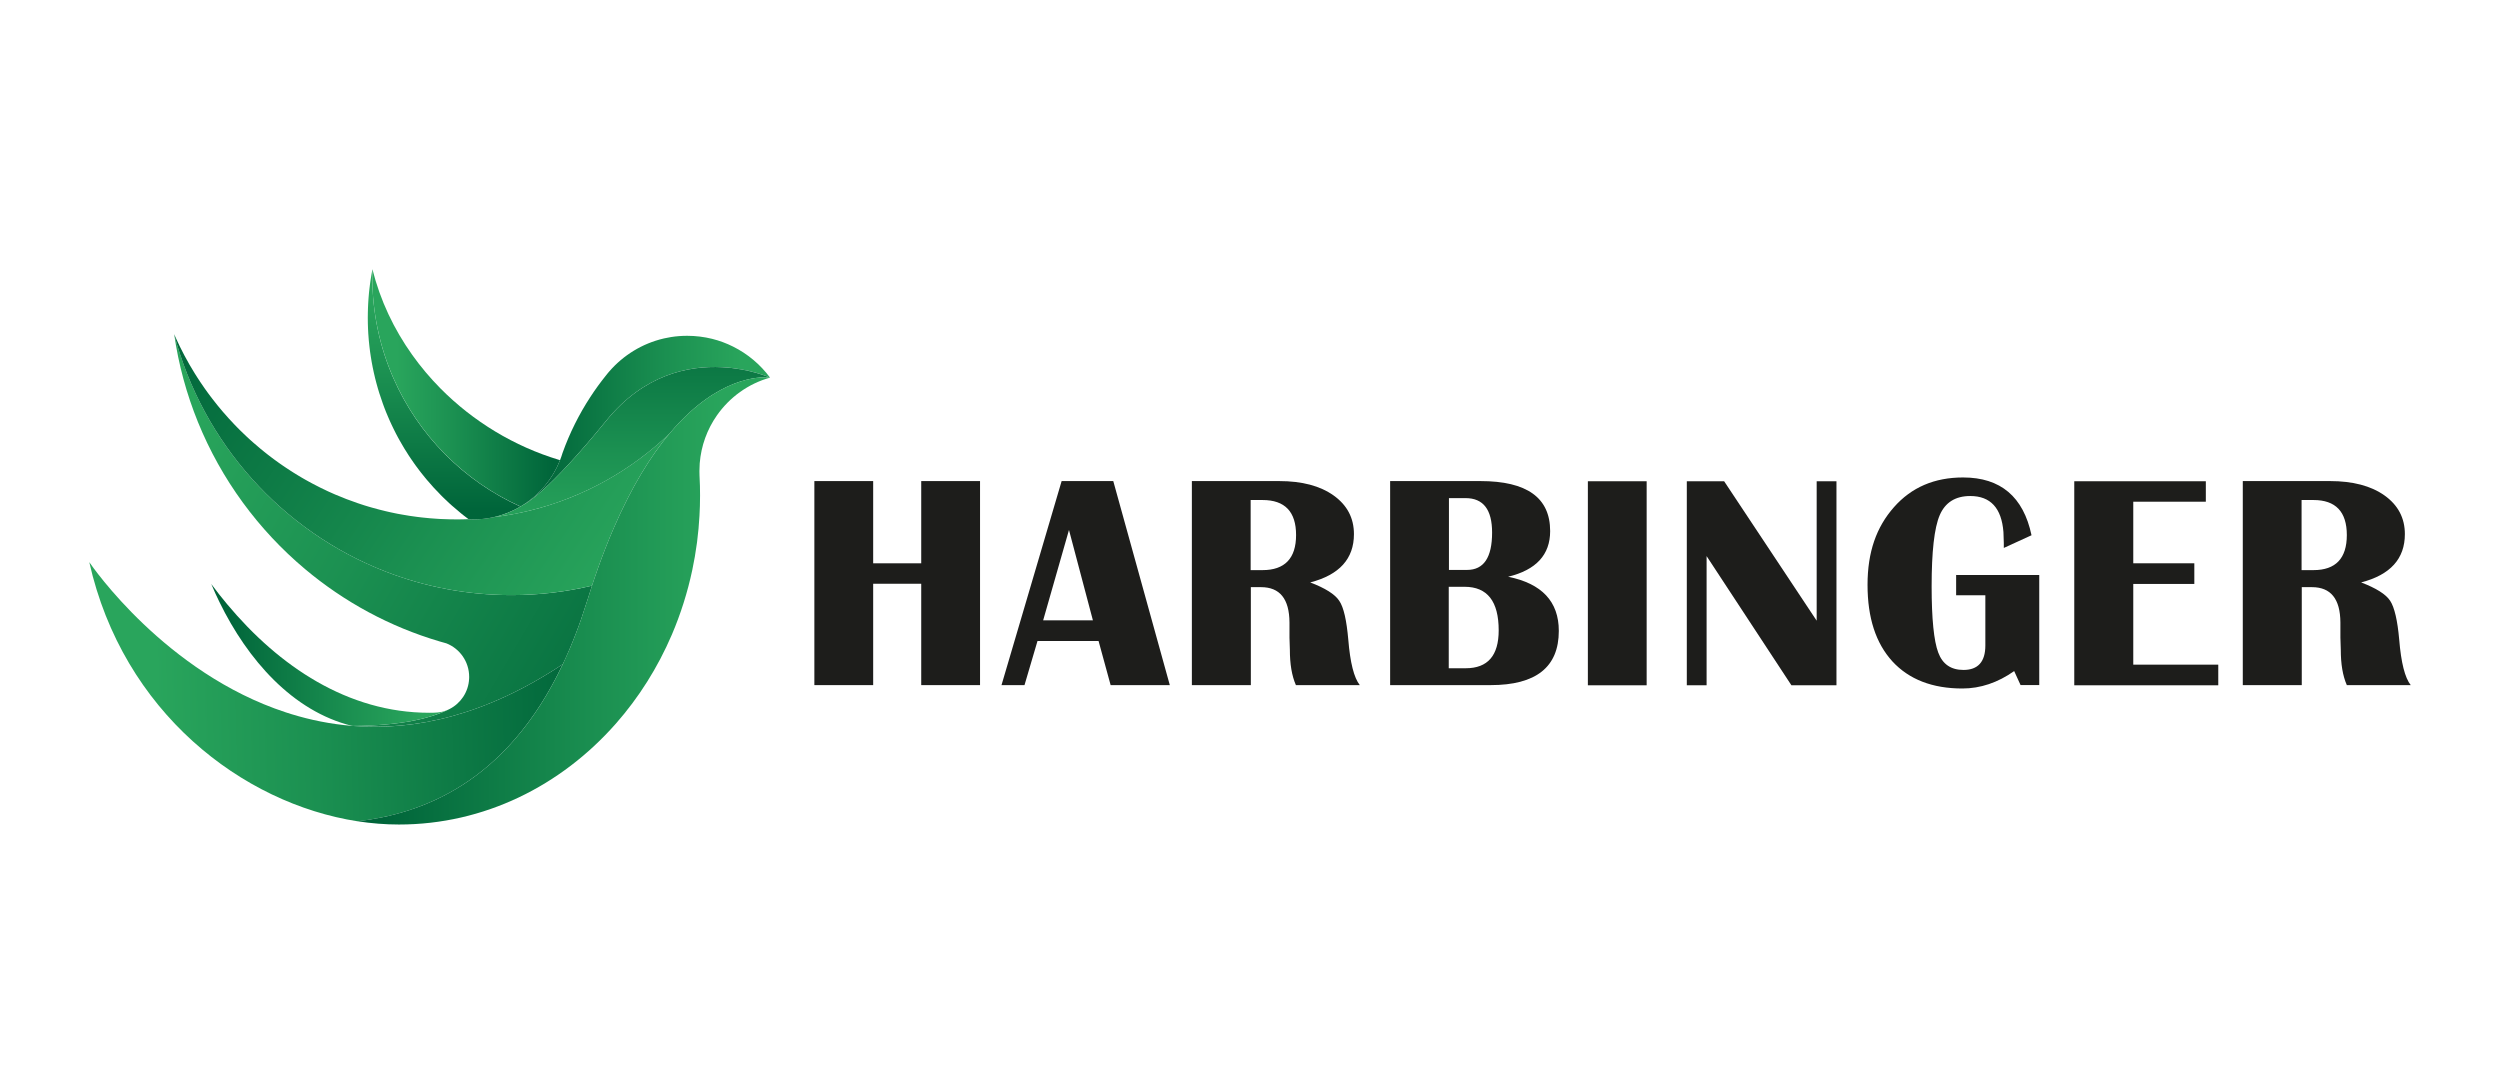
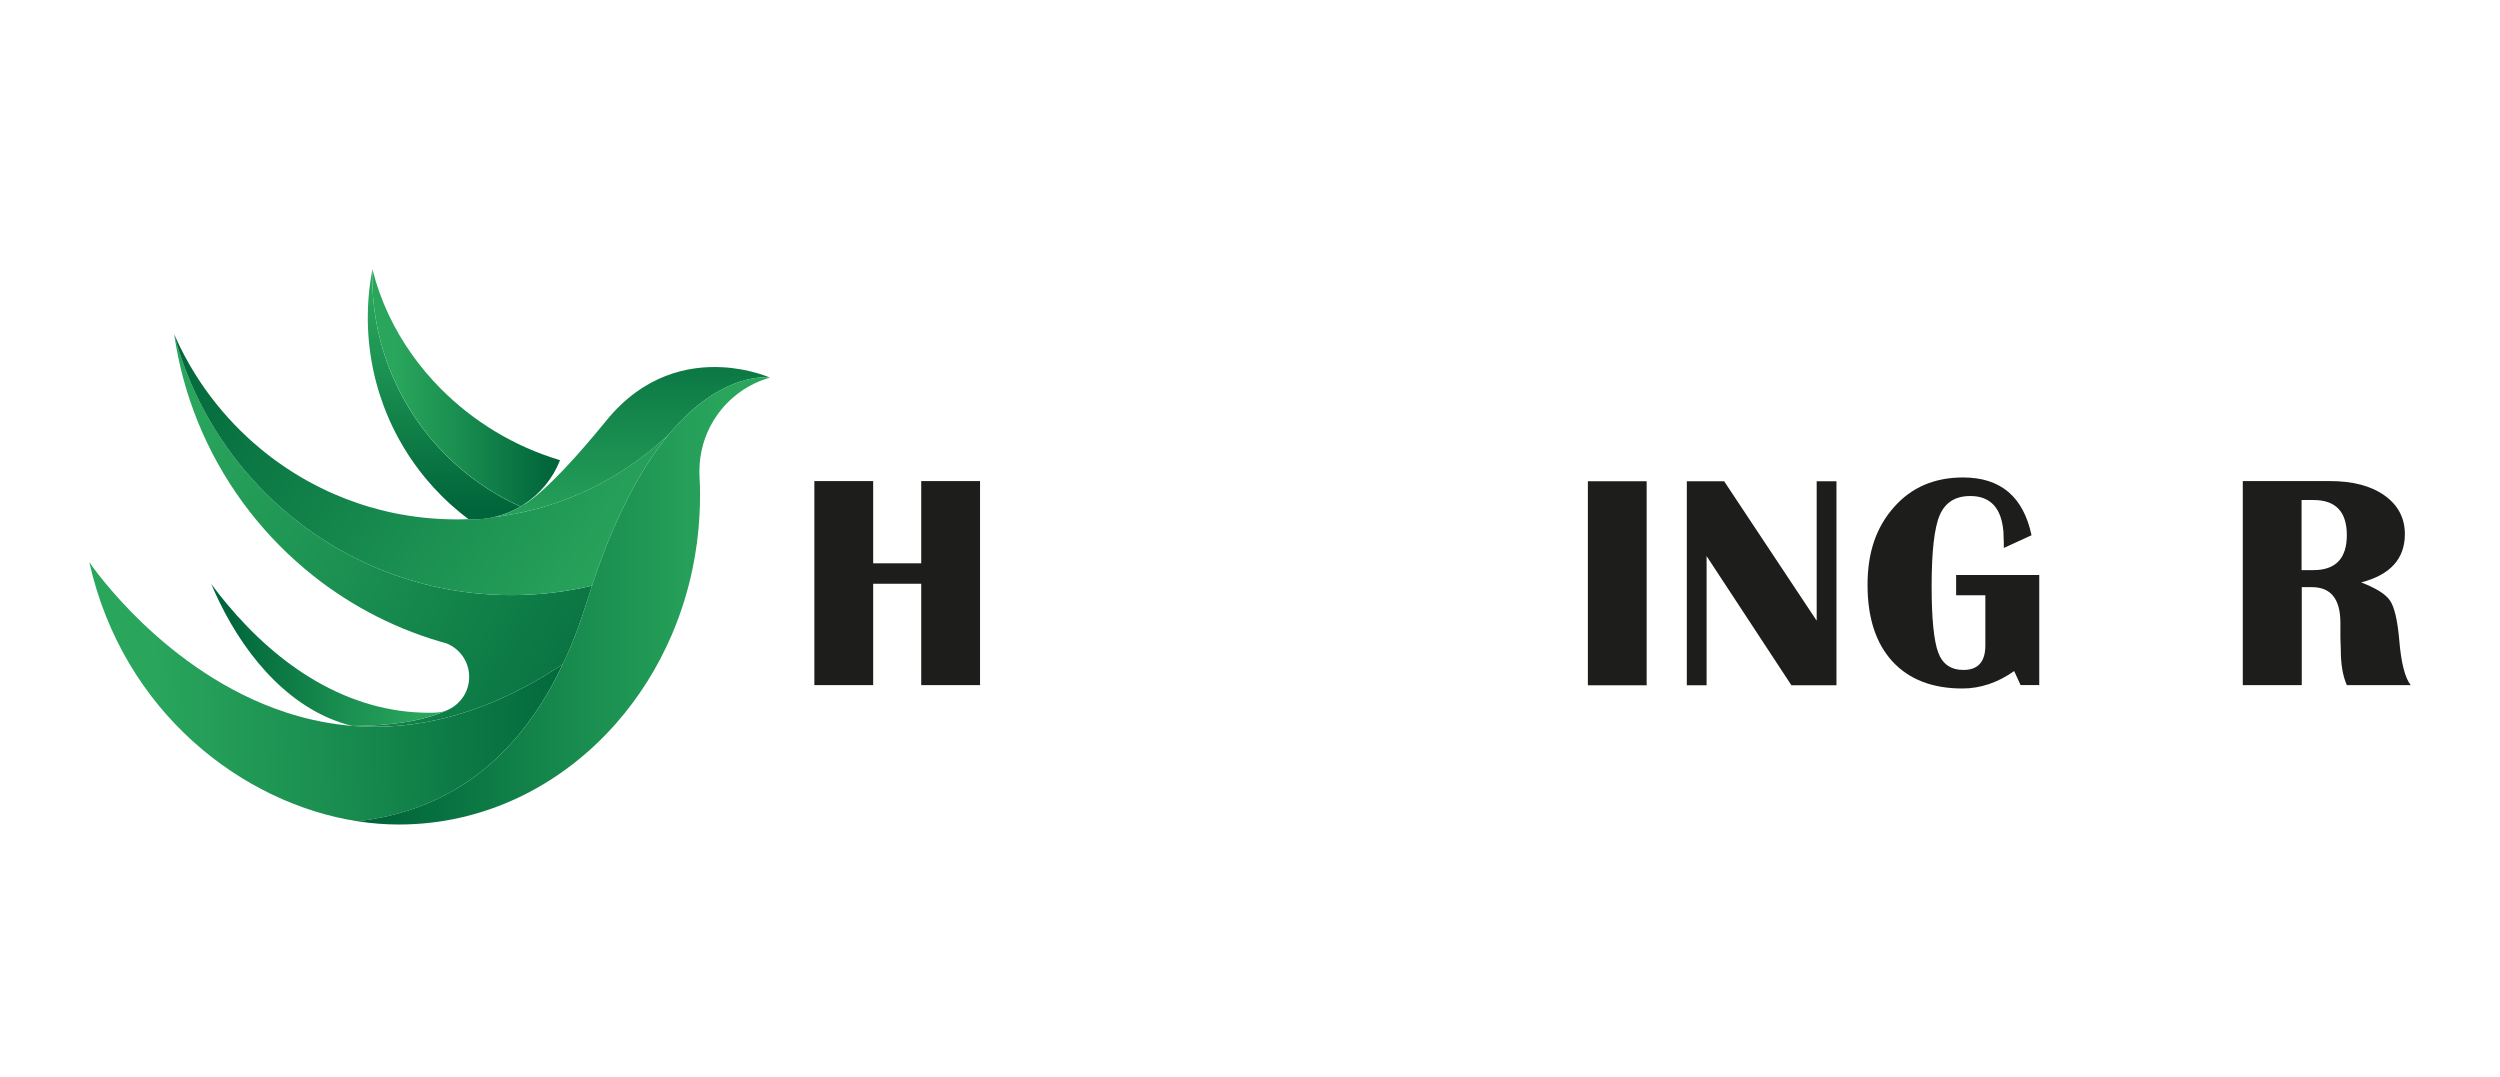
<svg xmlns="http://www.w3.org/2000/svg" width="130" height="56" viewBox="0 0 130 56" fill="none">
  <path d="M30.786 30.454C30.701 30.711 30.616 30.973 30.534 31.242C30.155 32.465 29.731 33.558 29.268 34.536C25.252 37.208 21.577 38.001 18.361 37.748C20.852 37.732 22.372 37.355 23.297 36.908C23.319 36.898 23.339 36.888 23.36 36.877C23.368 36.874 23.375 36.87 23.383 36.866C23.958 36.571 24.36 35.983 24.394 35.298C24.396 35.265 24.397 35.232 24.397 35.199C24.397 34.403 23.904 33.724 23.209 33.453H23.208C23.096 33.422 22.984 33.391 22.873 33.358H22.873C20.268 32.592 17.89 31.295 15.86 29.59C13.434 27.553 11.507 24.934 10.293 21.946C9.707 20.501 9.285 18.97 9.057 17.377C10.545 23.049 14.683 27.638 20.06 29.725C22.087 30.513 24.291 30.945 26.595 30.945C28.037 30.945 29.441 30.776 30.787 30.454L30.786 30.454Z" fill="url(#paint0_linear_5828_136549)" />
  <path d="M29.266 34.537C26.292 40.834 21.795 42.328 18.599 42.708H18.598C12.587 41.778 6.391 37.02 4.643 29.231C4.643 29.231 4.643 29.231 4.643 29.231L4.645 29.233C4.645 29.233 4.645 29.234 4.646 29.235C4.79 29.447 8.608 34.992 14.857 37.041H14.858C14.951 37.072 15.046 37.102 15.141 37.132C15.143 37.132 15.144 37.132 15.146 37.133C16.137 37.438 17.188 37.653 18.293 37.744C18.293 37.744 18.295 37.745 18.295 37.745C18.313 37.746 18.331 37.748 18.349 37.75H18.359C21.575 38.001 25.25 37.209 29.266 34.537L29.266 34.537Z" fill="url(#paint1_linear_5828_136549)" />
  <path d="M34.813 22.547C33.857 23.688 32.862 25.269 31.915 27.459C31.637 28.099 31.364 28.79 31.097 29.538C31.035 29.714 30.973 29.893 30.912 30.075C30.868 30.2 30.826 30.326 30.785 30.454C29.44 30.775 28.036 30.945 26.592 30.945C24.289 30.945 22.085 30.513 20.058 29.725C14.681 27.637 10.543 23.048 9.055 17.377C9.081 17.435 9.106 17.493 9.132 17.55C9.423 18.197 9.756 18.821 10.127 19.417C10.169 19.485 10.211 19.552 10.255 19.619C10.305 19.697 10.356 19.775 10.407 19.852C10.486 19.97 10.567 20.087 10.648 20.204C10.702 20.279 10.756 20.354 10.81 20.429C10.851 20.485 10.893 20.542 10.935 20.597C10.971 20.647 11.009 20.696 11.048 20.745C11.4 21.205 11.779 21.645 12.179 22.063C12.228 22.115 12.278 22.166 12.328 22.217C12.383 22.273 12.439 22.328 12.495 22.385C12.541 22.429 12.587 22.475 12.634 22.519C12.702 22.586 12.772 22.652 12.842 22.718C12.899 22.77 12.956 22.822 13.012 22.874C13.061 22.918 13.11 22.962 13.16 23.006C13.289 23.119 13.419 23.23 13.551 23.34C13.612 23.391 13.674 23.441 13.736 23.49C13.797 23.54 13.859 23.589 13.921 23.637C13.984 23.686 14.047 23.735 14.11 23.782C14.154 23.816 14.2 23.85 14.246 23.884C14.28 23.91 14.315 23.935 14.349 23.959C14.396 23.994 14.444 24.029 14.493 24.063C14.558 24.109 14.623 24.154 14.688 24.199C14.754 24.244 14.82 24.289 14.886 24.333C14.952 24.377 15.018 24.42 15.085 24.463C15.088 24.466 15.092 24.468 15.095 24.47C15.159 24.511 15.222 24.551 15.285 24.591C15.353 24.633 15.421 24.674 15.489 24.716C15.554 24.755 15.619 24.794 15.685 24.833C15.739 24.866 15.796 24.898 15.851 24.929C15.922 24.968 15.992 25.008 16.063 25.047C16.127 25.082 16.19 25.117 16.254 25.15C16.517 25.29 16.784 25.423 17.056 25.549C17.115 25.575 17.174 25.602 17.233 25.628C17.3 25.659 17.365 25.688 17.432 25.716C17.812 25.879 18.2 26.028 18.594 26.162C18.656 26.184 18.717 26.204 18.78 26.224C18.842 26.245 18.905 26.266 18.968 26.285C19.03 26.305 19.093 26.323 19.156 26.342C19.219 26.361 19.282 26.38 19.346 26.397C19.473 26.433 19.6 26.468 19.729 26.501C19.839 26.53 19.949 26.557 20.06 26.583C20.143 26.602 20.225 26.621 20.309 26.64C20.374 26.654 20.44 26.668 20.505 26.681C20.567 26.695 20.631 26.707 20.694 26.72C20.699 26.72 20.703 26.72 20.707 26.722C20.771 26.733 20.834 26.745 20.898 26.756C21.029 26.78 21.161 26.802 21.294 26.823C21.427 26.843 21.56 26.862 21.694 26.879C21.697 26.879 21.7 26.88 21.704 26.88C21.778 26.89 21.854 26.899 21.93 26.907C22.004 26.915 22.079 26.923 22.155 26.93C22.22 26.938 22.286 26.943 22.351 26.949C22.416 26.954 22.482 26.96 22.547 26.964C22.634 26.971 22.721 26.976 22.809 26.982C22.853 26.984 22.896 26.987 22.941 26.989C23.089 26.996 23.237 27.002 23.387 27.004C23.503 27.007 23.619 27.009 23.737 27.009C23.841 27.009 23.946 27.008 24.05 27.006C24.132 27.003 24.213 27.002 24.294 26.998C24.295 26.999 24.296 26.999 24.297 26.998C24.323 27 24.348 27.002 24.373 27.003C24.453 27.007 24.531 27.009 24.611 27.009C24.971 27.009 25.322 26.969 25.66 26.894C26.306 26.817 26.94 26.7 27.561 26.548C30.33 25.867 32.816 24.462 34.811 22.547H34.813Z" fill="url(#paint2_linear_5828_136549)" />
  <path d="M27.067 26.339C26.637 26.593 26.164 26.784 25.661 26.895C25.323 26.971 24.972 27.01 24.612 27.01C24.532 27.01 24.453 27.008 24.375 27.004C24.371 27.002 24.369 27 24.365 26.998C24.272 26.928 24.18 26.857 24.089 26.786C24.051 26.755 24.014 26.725 23.976 26.695C23.814 26.564 23.655 26.429 23.499 26.29C23.46 26.255 23.422 26.22 23.383 26.186C23.306 26.115 23.23 26.044 23.155 25.971C23.123 25.941 23.091 25.91 23.06 25.88L23.018 25.839C22.989 25.811 22.961 25.782 22.932 25.753C22.674 25.494 22.427 25.225 22.193 24.946C22.16 24.905 22.126 24.866 22.093 24.825C22.026 24.744 21.962 24.663 21.897 24.581C21.866 24.541 21.834 24.499 21.803 24.459C21.738 24.374 21.674 24.288 21.611 24.202C21.581 24.161 21.552 24.12 21.523 24.078C21.464 23.996 21.407 23.913 21.351 23.829C21.348 23.825 21.345 23.821 21.343 23.817C21.314 23.775 21.286 23.732 21.258 23.69C21.094 23.439 20.939 23.184 20.793 22.923C20.765 22.873 20.737 22.823 20.71 22.773C20.695 22.746 20.681 22.719 20.666 22.692C20.641 22.645 20.616 22.596 20.59 22.548C20.549 22.468 20.508 22.387 20.468 22.305C20.433 22.233 20.398 22.162 20.365 22.09C20.334 22.024 20.304 21.959 20.274 21.893C20.266 21.874 20.257 21.856 20.249 21.836C20.221 21.775 20.195 21.714 20.169 21.652C20.141 21.587 20.113 21.52 20.086 21.454C20.081 21.443 20.077 21.43 20.071 21.418C20.044 21.35 20.017 21.282 19.991 21.213C19.984 21.195 19.976 21.176 19.97 21.157C19.949 21.098 19.926 21.04 19.905 20.98C19.84 20.802 19.779 20.621 19.722 20.438C19.697 20.358 19.673 20.278 19.649 20.197C19.619 20.091 19.588 19.983 19.56 19.876C19.539 19.799 19.52 19.721 19.501 19.644C19.478 19.552 19.457 19.461 19.437 19.369C19.416 19.277 19.397 19.185 19.379 19.093C19.361 19.005 19.345 18.917 19.329 18.829C19.328 18.824 19.327 18.819 19.326 18.814C19.31 18.721 19.295 18.627 19.28 18.533C19.278 18.523 19.277 18.515 19.276 18.505C19.265 18.435 19.255 18.365 19.245 18.296C19.24 18.259 19.235 18.221 19.231 18.184C19.223 18.127 19.216 18.07 19.21 18.013C19.206 17.982 19.202 17.951 19.2 17.92C19.192 17.848 19.184 17.776 19.178 17.704C19.177 17.683 19.174 17.663 19.173 17.642C19.168 17.58 19.163 17.518 19.159 17.455C19.156 17.421 19.153 17.388 19.151 17.356C19.146 17.265 19.141 17.176 19.137 17.085C19.134 16.994 19.13 16.902 19.128 16.81C19.126 16.713 19.125 16.616 19.125 16.517C19.125 16.433 19.126 16.349 19.128 16.265V16.262C19.13 16.179 19.131 16.095 19.135 16.012C19.137 15.945 19.141 15.878 19.144 15.812C19.146 15.778 19.148 15.744 19.15 15.709C19.153 15.644 19.158 15.577 19.163 15.512C19.17 15.431 19.177 15.35 19.184 15.269C19.184 15.266 19.184 15.263 19.184 15.26C19.193 15.18 19.2 15.098 19.21 15.017C19.22 14.926 19.231 14.834 19.244 14.743C19.254 14.671 19.264 14.6 19.275 14.528C19.277 14.513 19.279 14.498 19.282 14.484C19.292 14.417 19.303 14.351 19.315 14.285C19.33 14.191 19.348 14.098 19.366 14.006C19.361 14.138 19.36 14.272 19.36 14.405C19.36 16.27 19.748 18.043 20.449 19.648C21.747 22.625 24.118 25.022 27.069 26.345L27.067 26.339Z" fill="url(#paint3_linear_5828_136549)" />
  <path d="M29.122 23.93C28.742 24.896 28.063 25.71 27.199 26.259C27.197 26.26 27.196 26.261 27.196 26.261C27.154 26.287 27.112 26.313 27.07 26.339C24.118 25.016 21.747 22.619 20.449 19.642C19.749 18.037 19.36 16.264 19.36 14.4C19.36 14.266 19.362 14.133 19.366 14C19.771 15.62 20.486 17.123 21.437 18.456C21.877 19.073 22.367 19.655 22.901 20.195C24.601 21.914 26.739 23.212 29.074 23.915C29.09 23.92 29.106 23.925 29.122 23.93Z" fill="url(#paint4_linear_5828_136549)" />
-   <path d="M40.043 19.635C40.009 19.62 38.986 19.168 37.544 19.093C35.818 19.006 33.488 19.463 31.531 21.867C28.43 25.678 27.268 26.228 27.199 26.258C28.062 25.708 28.741 24.894 29.122 23.929C29.124 23.924 29.125 23.919 29.127 23.915C29.174 23.794 29.217 23.672 29.254 23.547C29.254 23.546 29.256 23.545 29.256 23.543C29.624 22.515 30.111 21.542 30.698 20.643C30.945 20.263 31.212 19.896 31.495 19.543C31.496 19.541 31.497 19.54 31.498 19.54C31.532 19.498 31.566 19.455 31.599 19.413C31.609 19.402 31.619 19.39 31.629 19.377C31.644 19.36 31.658 19.343 31.673 19.326C31.676 19.323 31.678 19.32 31.68 19.318C31.682 19.316 31.683 19.315 31.683 19.313H31.684C31.684 19.313 31.686 19.311 31.687 19.31C32.414 18.473 33.396 17.862 34.51 17.602C34.533 17.597 34.554 17.592 34.576 17.588C34.683 17.564 34.79 17.543 34.899 17.526C35.171 17.483 35.449 17.462 35.733 17.462C36.18 17.462 36.616 17.517 37.033 17.62C37.413 17.715 37.778 17.851 38.12 18.023C38.881 18.402 39.538 18.956 40.041 19.635L40.043 19.635Z" fill="url(#paint5_linear_5828_136549)" />
-   <path d="M40.043 19.637C40.043 19.637 38.166 19.326 35.834 21.471C35.834 21.471 35.834 21.472 35.834 21.473C35.502 21.778 35.161 22.133 34.815 22.546C34.815 22.546 34.813 22.546 34.813 22.548C32.818 24.463 30.332 25.868 27.563 26.548C26.942 26.701 26.308 26.817 25.662 26.895C26.165 26.784 26.637 26.593 27.069 26.339C27.112 26.313 27.153 26.287 27.195 26.261C27.195 26.261 27.196 26.261 27.198 26.259C27.268 26.229 28.429 25.678 31.531 21.868C33.487 19.464 35.817 19.007 37.544 19.095C38.986 19.169 40.008 19.622 40.042 19.637H40.043Z" fill="url(#paint6_linear_5828_136549)" />
+   <path d="M40.043 19.637C40.043 19.637 38.166 19.326 35.834 21.471C35.834 21.471 35.834 21.472 35.834 21.473C35.502 21.778 35.161 22.133 34.815 22.546C32.818 24.463 30.332 25.868 27.563 26.548C26.942 26.701 26.308 26.817 25.662 26.895C26.165 26.784 26.637 26.593 27.069 26.339C27.112 26.313 27.153 26.287 27.195 26.261C27.195 26.261 27.196 26.261 27.198 26.259C27.268 26.229 28.429 25.678 31.531 21.868C33.487 19.464 35.817 19.007 37.544 19.095C38.986 19.169 40.008 19.622 40.042 19.637H40.043Z" fill="url(#paint6_linear_5828_136549)" />
  <path d="M40.044 19.636C38.907 19.953 37.935 20.661 37.275 21.607C36.776 22.322 36.458 23.174 36.385 24.095C36.375 24.228 36.37 24.362 36.37 24.498C36.37 24.583 36.371 24.666 36.375 24.749C36.375 24.759 36.376 24.769 36.377 24.779C36.395 25.104 36.403 25.432 36.403 25.761C36.403 25.946 36.4 26.13 36.395 26.312C36.389 26.486 36.383 26.659 36.372 26.831C36.347 27.274 36.308 27.712 36.252 28.145C36.249 28.176 36.244 28.207 36.24 28.238C36.208 28.476 36.172 28.711 36.132 28.945C36.092 29.177 36.047 29.407 36 29.635C35.751 30.808 35.393 31.933 34.938 32.999C34.202 34.718 33.213 36.281 32.023 37.631C29.175 40.864 25.174 42.875 20.744 42.875C20.037 42.875 19.32 42.818 18.599 42.707C21.795 42.326 26.292 40.833 29.267 34.535C29.729 33.558 30.154 32.465 30.532 31.241C30.615 30.972 30.699 30.71 30.784 30.453C30.826 30.326 30.869 30.199 30.911 30.074C30.973 29.892 31.035 29.713 31.097 29.537C31.364 28.789 31.637 28.098 31.915 27.457C32.862 25.268 33.857 23.687 34.813 22.546C34.813 22.545 34.813 22.545 34.815 22.544C35.161 22.131 35.501 21.776 35.833 21.471C35.833 21.471 35.833 21.47 35.834 21.469C38.166 19.324 40.042 19.635 40.042 19.635L40.044 19.636Z" fill="url(#paint7_linear_5828_136549)" />
  <path d="M23.296 36.907C22.37 37.355 20.85 37.732 18.359 37.748H18.35C18.332 37.746 18.313 37.745 18.295 37.742C18.295 37.742 18.294 37.742 18.293 37.742C15.219 36.98 12.881 34.316 11.412 31.308C11.26 30.998 11.118 30.685 10.986 30.369C11.254 30.731 11.533 31.088 11.824 31.434H11.825C14.5 34.634 18.08 37.064 22.324 37.064L22.576 37.06C22.694 37.058 22.812 37.046 22.928 37.024C22.967 37.017 22.996 37.011 22.997 37.011C23.077 36.991 23.232 36.934 23.232 36.934C23.253 36.925 23.274 36.916 23.294 36.907H23.296Z" fill="url(#paint8_linear_5828_136549)" />
  <path d="M45.405 30.355V35.626H42.347V25.016H45.405V29.292H47.904V25.016H50.962V35.626H47.904V30.355H45.405Z" fill="#1D1D1B" />
-   <path d="M57.89 25.016L60.83 35.626H57.753L57.125 33.331H53.95L53.274 35.626H52.078L55.205 25.016H57.9H57.89ZM54.244 32.257H56.831L55.587 27.558L54.244 32.257Z" fill="#1D1D1B" />
-   <path d="M61.977 35.626V25.016H66.514C67.7 25.016 68.641 25.262 69.347 25.764C70.052 26.267 70.405 26.937 70.405 27.774C70.405 29.055 69.651 29.892 68.132 30.286C68.906 30.582 69.415 30.897 69.641 31.242C69.876 31.586 70.023 32.266 70.111 33.261C70.209 34.453 70.405 35.241 70.709 35.626H67.387C67.171 35.133 67.073 34.522 67.073 33.783L67.053 33.153V32.365C67.044 31.143 66.554 30.532 65.573 30.532H65.044V35.626H61.986H61.977ZM65.034 29.646H65.652C66.808 29.646 67.396 29.035 67.396 27.823C67.396 26.611 66.818 26.001 65.652 26.001H65.034V29.656V29.646Z" fill="#1D1D1B" />
-   <path d="M72.287 35.626V25.016H76.981C79.402 25.016 80.608 25.883 80.608 27.616C80.608 28.848 79.882 29.636 78.422 29.991C80.177 30.345 81.058 31.281 81.058 32.808C81.058 34.69 79.873 35.626 77.511 35.626H72.297H72.287ZM75.345 29.636H76.286C77.158 29.636 77.589 28.986 77.589 27.695C77.589 26.493 77.129 25.902 76.207 25.902H75.345V29.646V29.636ZM75.345 34.749H76.217C77.364 34.749 77.932 34.089 77.932 32.778C77.932 31.271 77.344 30.513 76.158 30.513H75.335V34.749H75.345Z" fill="#1D1D1B" />
  <path d="M85.626 25.025H82.569V35.635H85.626V25.025Z" fill="#1D1D1B" />
  <path d="M95.496 25.025V35.635H93.154L88.743 28.917V35.635H87.714V25.025H89.655L94.467 32.276V25.025H95.496Z" fill="#1D1D1B" />
  <path d="M101.699 29.901H106.041V35.625H105.07L104.737 34.896C103.885 35.497 102.983 35.802 102.042 35.802C100.484 35.802 99.268 35.329 98.406 34.394C97.543 33.448 97.112 32.128 97.112 30.414C97.112 28.7 97.573 27.409 98.484 26.375C99.396 25.34 100.592 24.828 102.081 24.828C104.032 24.828 105.217 25.833 105.639 27.833L104.198 28.493V28.236L104.179 27.665C104.081 26.414 103.502 25.793 102.454 25.793C101.679 25.793 101.15 26.128 100.866 26.788C100.582 27.448 100.445 28.69 100.445 30.492C100.445 32.177 100.562 33.33 100.788 33.931C101.013 34.541 101.454 34.837 102.101 34.837C102.855 34.837 103.238 34.413 103.238 33.566V30.955H101.719V29.892L101.699 29.901Z" fill="#1D1D1B" />
-   <path d="M114.703 25.025V26.089H110.93V29.291H114.105V30.365H110.93V34.562H115.35V35.635H107.862V25.025H114.703Z" fill="#1D1D1B" />
  <path d="M116.625 35.626V25.016H121.162C122.338 25.016 123.289 25.262 123.995 25.764C124.7 26.267 125.053 26.937 125.053 27.774C125.053 29.055 124.299 29.892 122.779 30.286C123.554 30.582 124.063 30.897 124.289 31.242C124.514 31.586 124.671 32.266 124.759 33.261C124.857 34.453 125.053 35.241 125.357 35.626H122.035C121.819 35.133 121.721 34.522 121.721 33.783L121.701 33.153V32.365C121.692 31.143 121.202 30.532 120.221 30.532H119.692V35.626H116.634H116.625ZM119.682 29.646H120.3C121.456 29.646 122.035 29.035 122.035 27.823C122.035 26.611 121.456 26.001 120.3 26.001H119.682V29.656V29.646Z" fill="#1D1D1B" />
  <defs>
    <linearGradient id="paint0_linear_5828_136549" x1="8.804" y1="17.686" x2="37.7" y2="34.58" gradientUnits="userSpaceOnUse">
      <stop stop-color="#29A55C" />
      <stop offset="0.09" stop-color="#29A55C" />
      <stop offset="0.42" stop-color="#1B9051" />
      <stop offset="0.99" stop-color="#00653A" />
      <stop offset="1" stop-color="#00653A" />
    </linearGradient>
    <linearGradient id="paint1_linear_5828_136549" x1="5.814" y1="34.815" x2="30.79" y2="34.119" gradientUnits="userSpaceOnUse">
      <stop stop-color="#29A55C" />
      <stop offset="0.09" stop-color="#29A55C" />
      <stop offset="0.42" stop-color="#1B9051" />
      <stop offset="0.99" stop-color="#00653A" />
      <stop offset="1" stop-color="#00653A" />
    </linearGradient>
    <linearGradient id="paint2_linear_5828_136549" x1="8.506" y1="16.789" x2="33.843" y2="33.99" gradientUnits="userSpaceOnUse">
      <stop stop-color="#00653A" />
      <stop offset="0.01" stop-color="#00653A" />
      <stop offset="0.58" stop-color="#1B9051" />
      <stop offset="0.891" stop-color="#29A55C" />
      <stop offset="1" stop-color="#29A55C" />
    </linearGradient>
    <linearGradient id="paint3_linear_5828_136549" x1="23.163" y1="14.386" x2="23.163" y2="26.63" gradientUnits="userSpaceOnUse">
      <stop stop-color="#29A55C" />
      <stop offset="0.09" stop-color="#29A55C" />
      <stop offset="0.42" stop-color="#1B9051" />
      <stop offset="0.99" stop-color="#00653A" />
      <stop offset="1" stop-color="#00653A" />
    </linearGradient>
    <linearGradient id="paint4_linear_5828_136549" x1="19.825" y1="19.113" x2="28.821" y2="19.113" gradientUnits="userSpaceOnUse">
      <stop stop-color="#29A55C" />
      <stop offset="0.09" stop-color="#29A55C" />
      <stop offset="0.42" stop-color="#1B9051" />
      <stop offset="0.99" stop-color="#00653A" />
      <stop offset="1" stop-color="#00653A" />
    </linearGradient>
    <linearGradient id="paint5_linear_5828_136549" x1="27.81" y1="21.107" x2="39.646" y2="21.107" gradientUnits="userSpaceOnUse">
      <stop stop-color="#00653A" />
      <stop offset="0.01" stop-color="#00653A" />
      <stop offset="0.58" stop-color="#1B9051" />
      <stop offset="0.91" stop-color="#29A55C" />
      <stop offset="1" stop-color="#29A55C" />
    </linearGradient>
    <linearGradient id="paint6_linear_5828_136549" x1="35.247" y1="15.595" x2="35.247" y2="29.034" gradientUnits="userSpaceOnUse">
      <stop stop-color="#00653A" />
      <stop offset="0.01" stop-color="#00653A" />
      <stop offset="0.58" stop-color="#1B9051" />
      <stop offset="0.91" stop-color="#29A55C" />
      <stop offset="1" stop-color="#29A55C" />
    </linearGradient>
    <linearGradient id="paint7_linear_5828_136549" x1="19.62" y1="29.256" x2="39.381" y2="29.256" gradientUnits="userSpaceOnUse">
      <stop stop-color="#00653A" />
      <stop offset="0.01" stop-color="#00653A" />
      <stop offset="0.58" stop-color="#1B9051" />
      <stop offset="0.91" stop-color="#29A55C" />
      <stop offset="1" stop-color="#29A55C" />
    </linearGradient>
    <linearGradient id="paint8_linear_5828_136549" x1="11.571" y1="33.427" x2="22.915" y2="33.427" gradientUnits="userSpaceOnUse">
      <stop stop-color="#00653A" />
      <stop offset="0.01" stop-color="#00653A" />
      <stop offset="0.58" stop-color="#1B9051" />
      <stop offset="0.91" stop-color="#29A55C" />
      <stop offset="1" stop-color="#29A55C" />
    </linearGradient>
  </defs>
</svg>